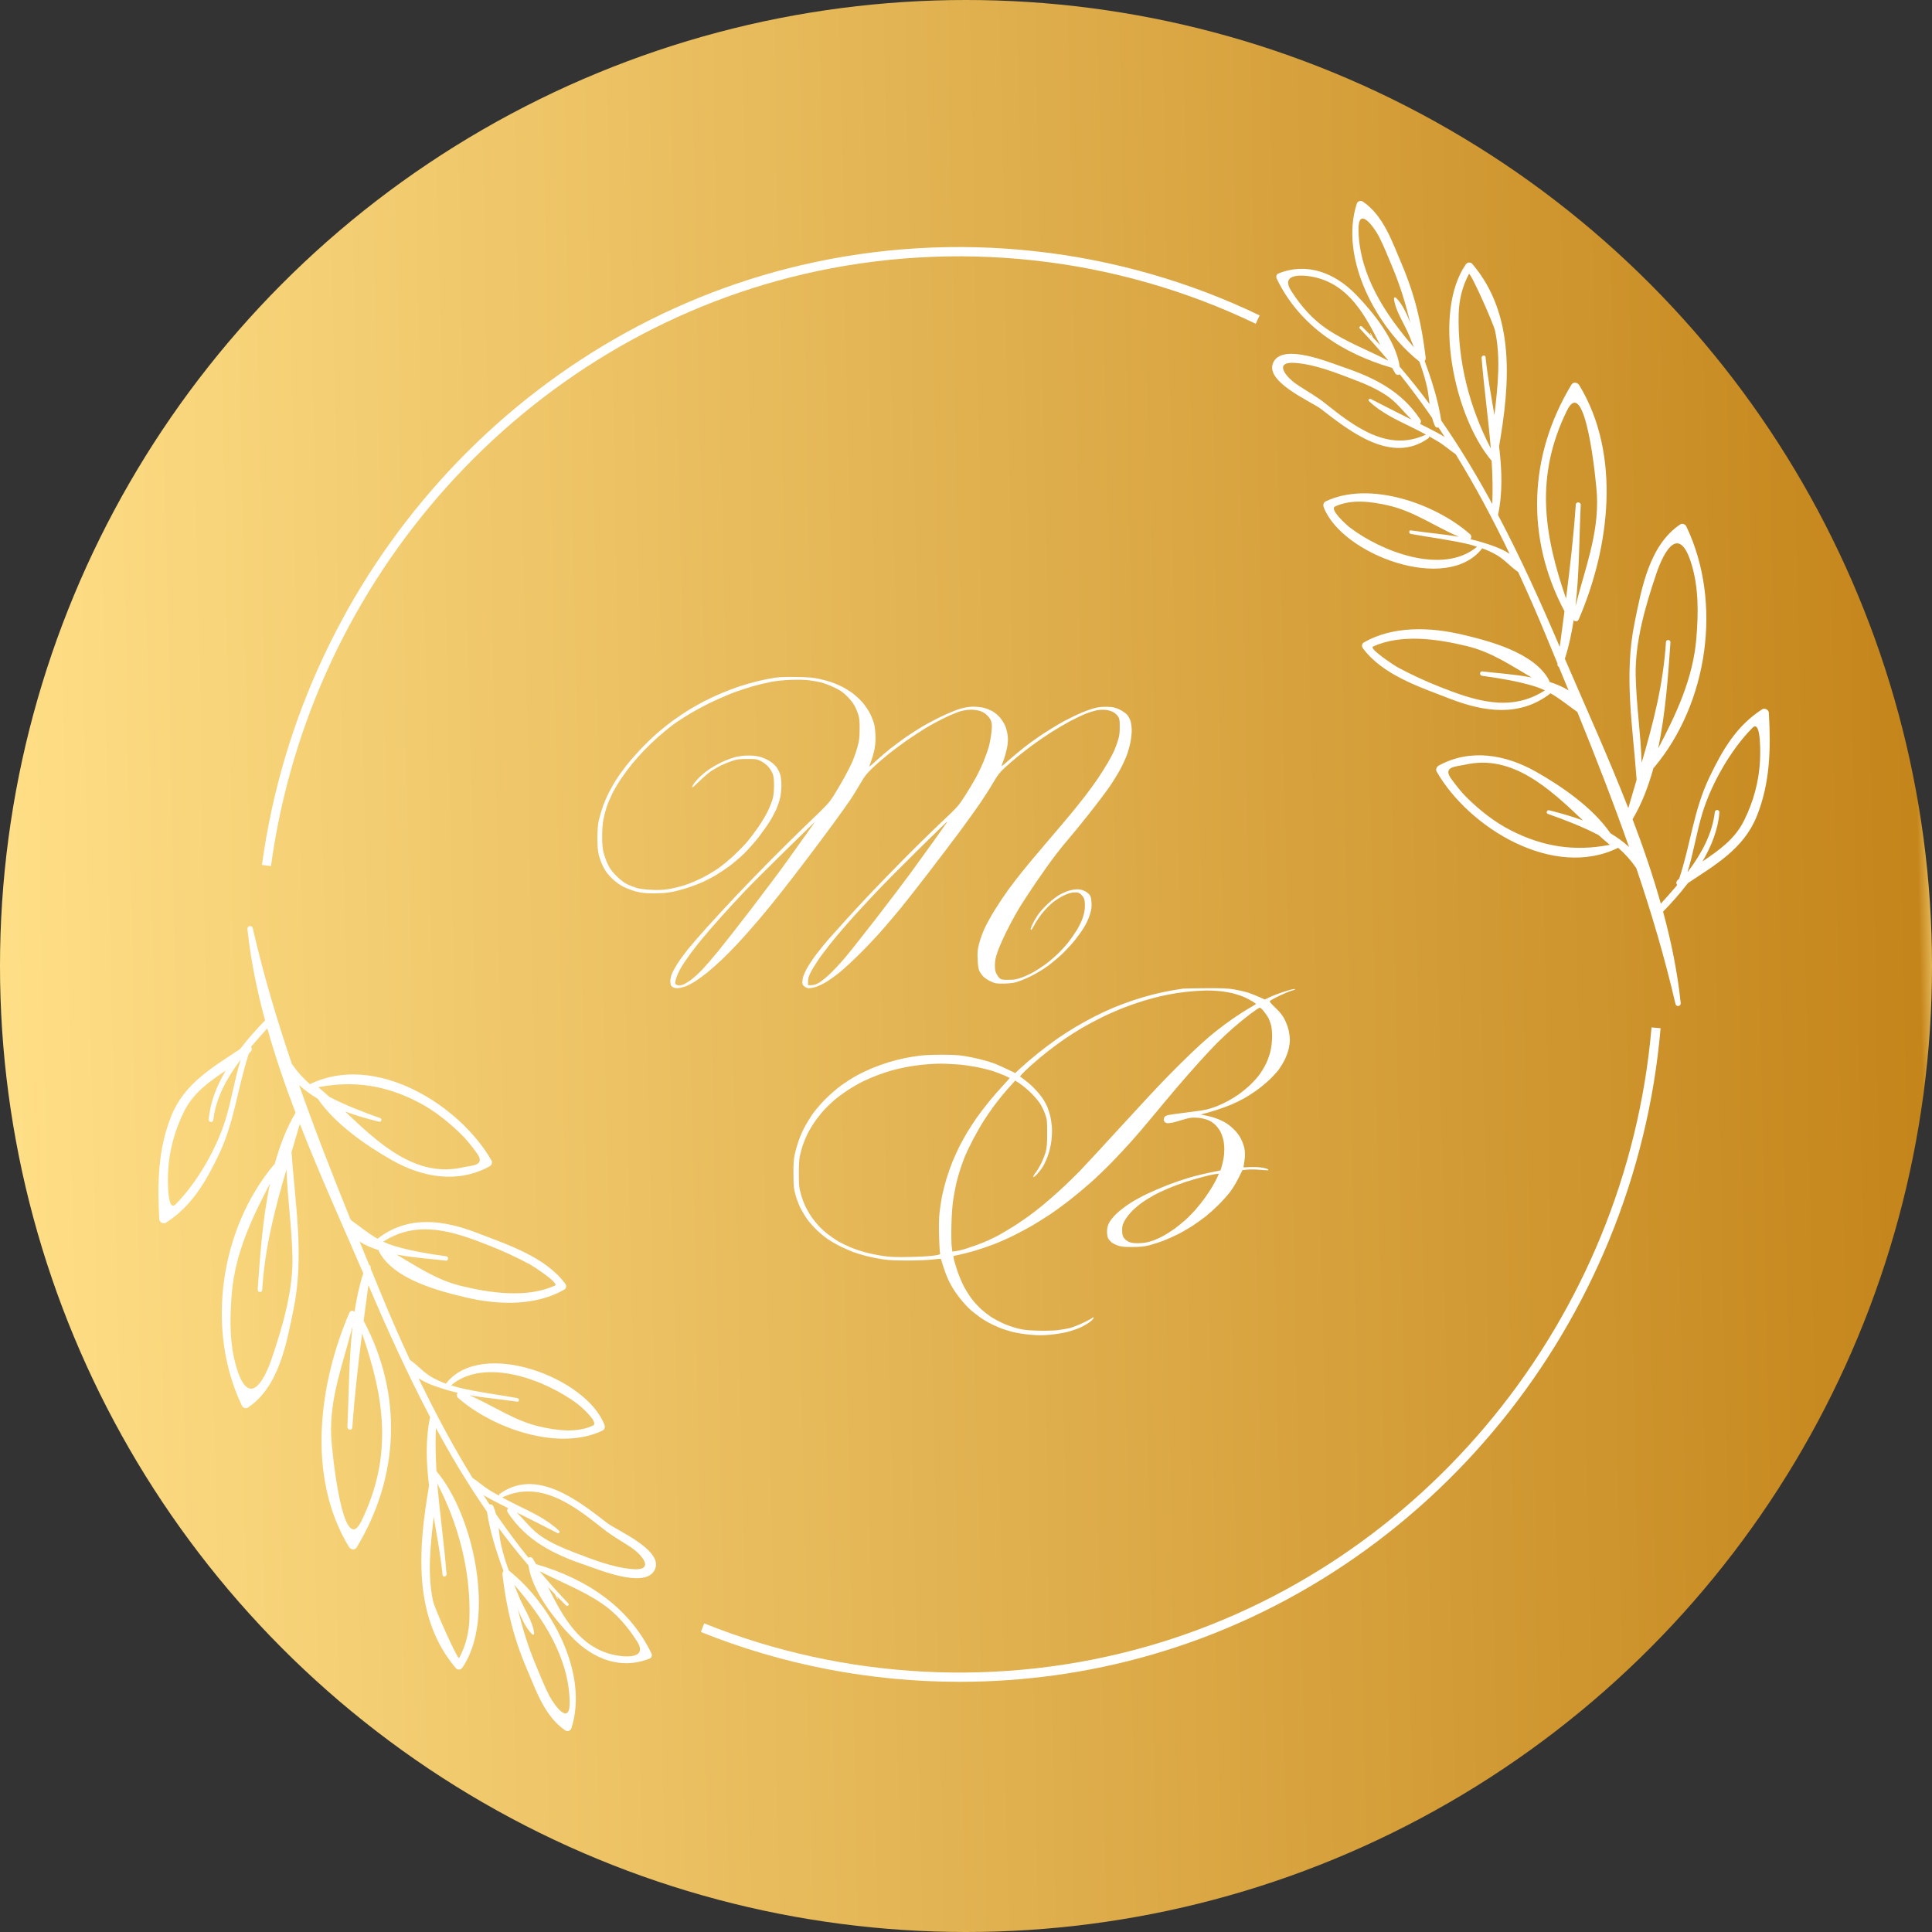
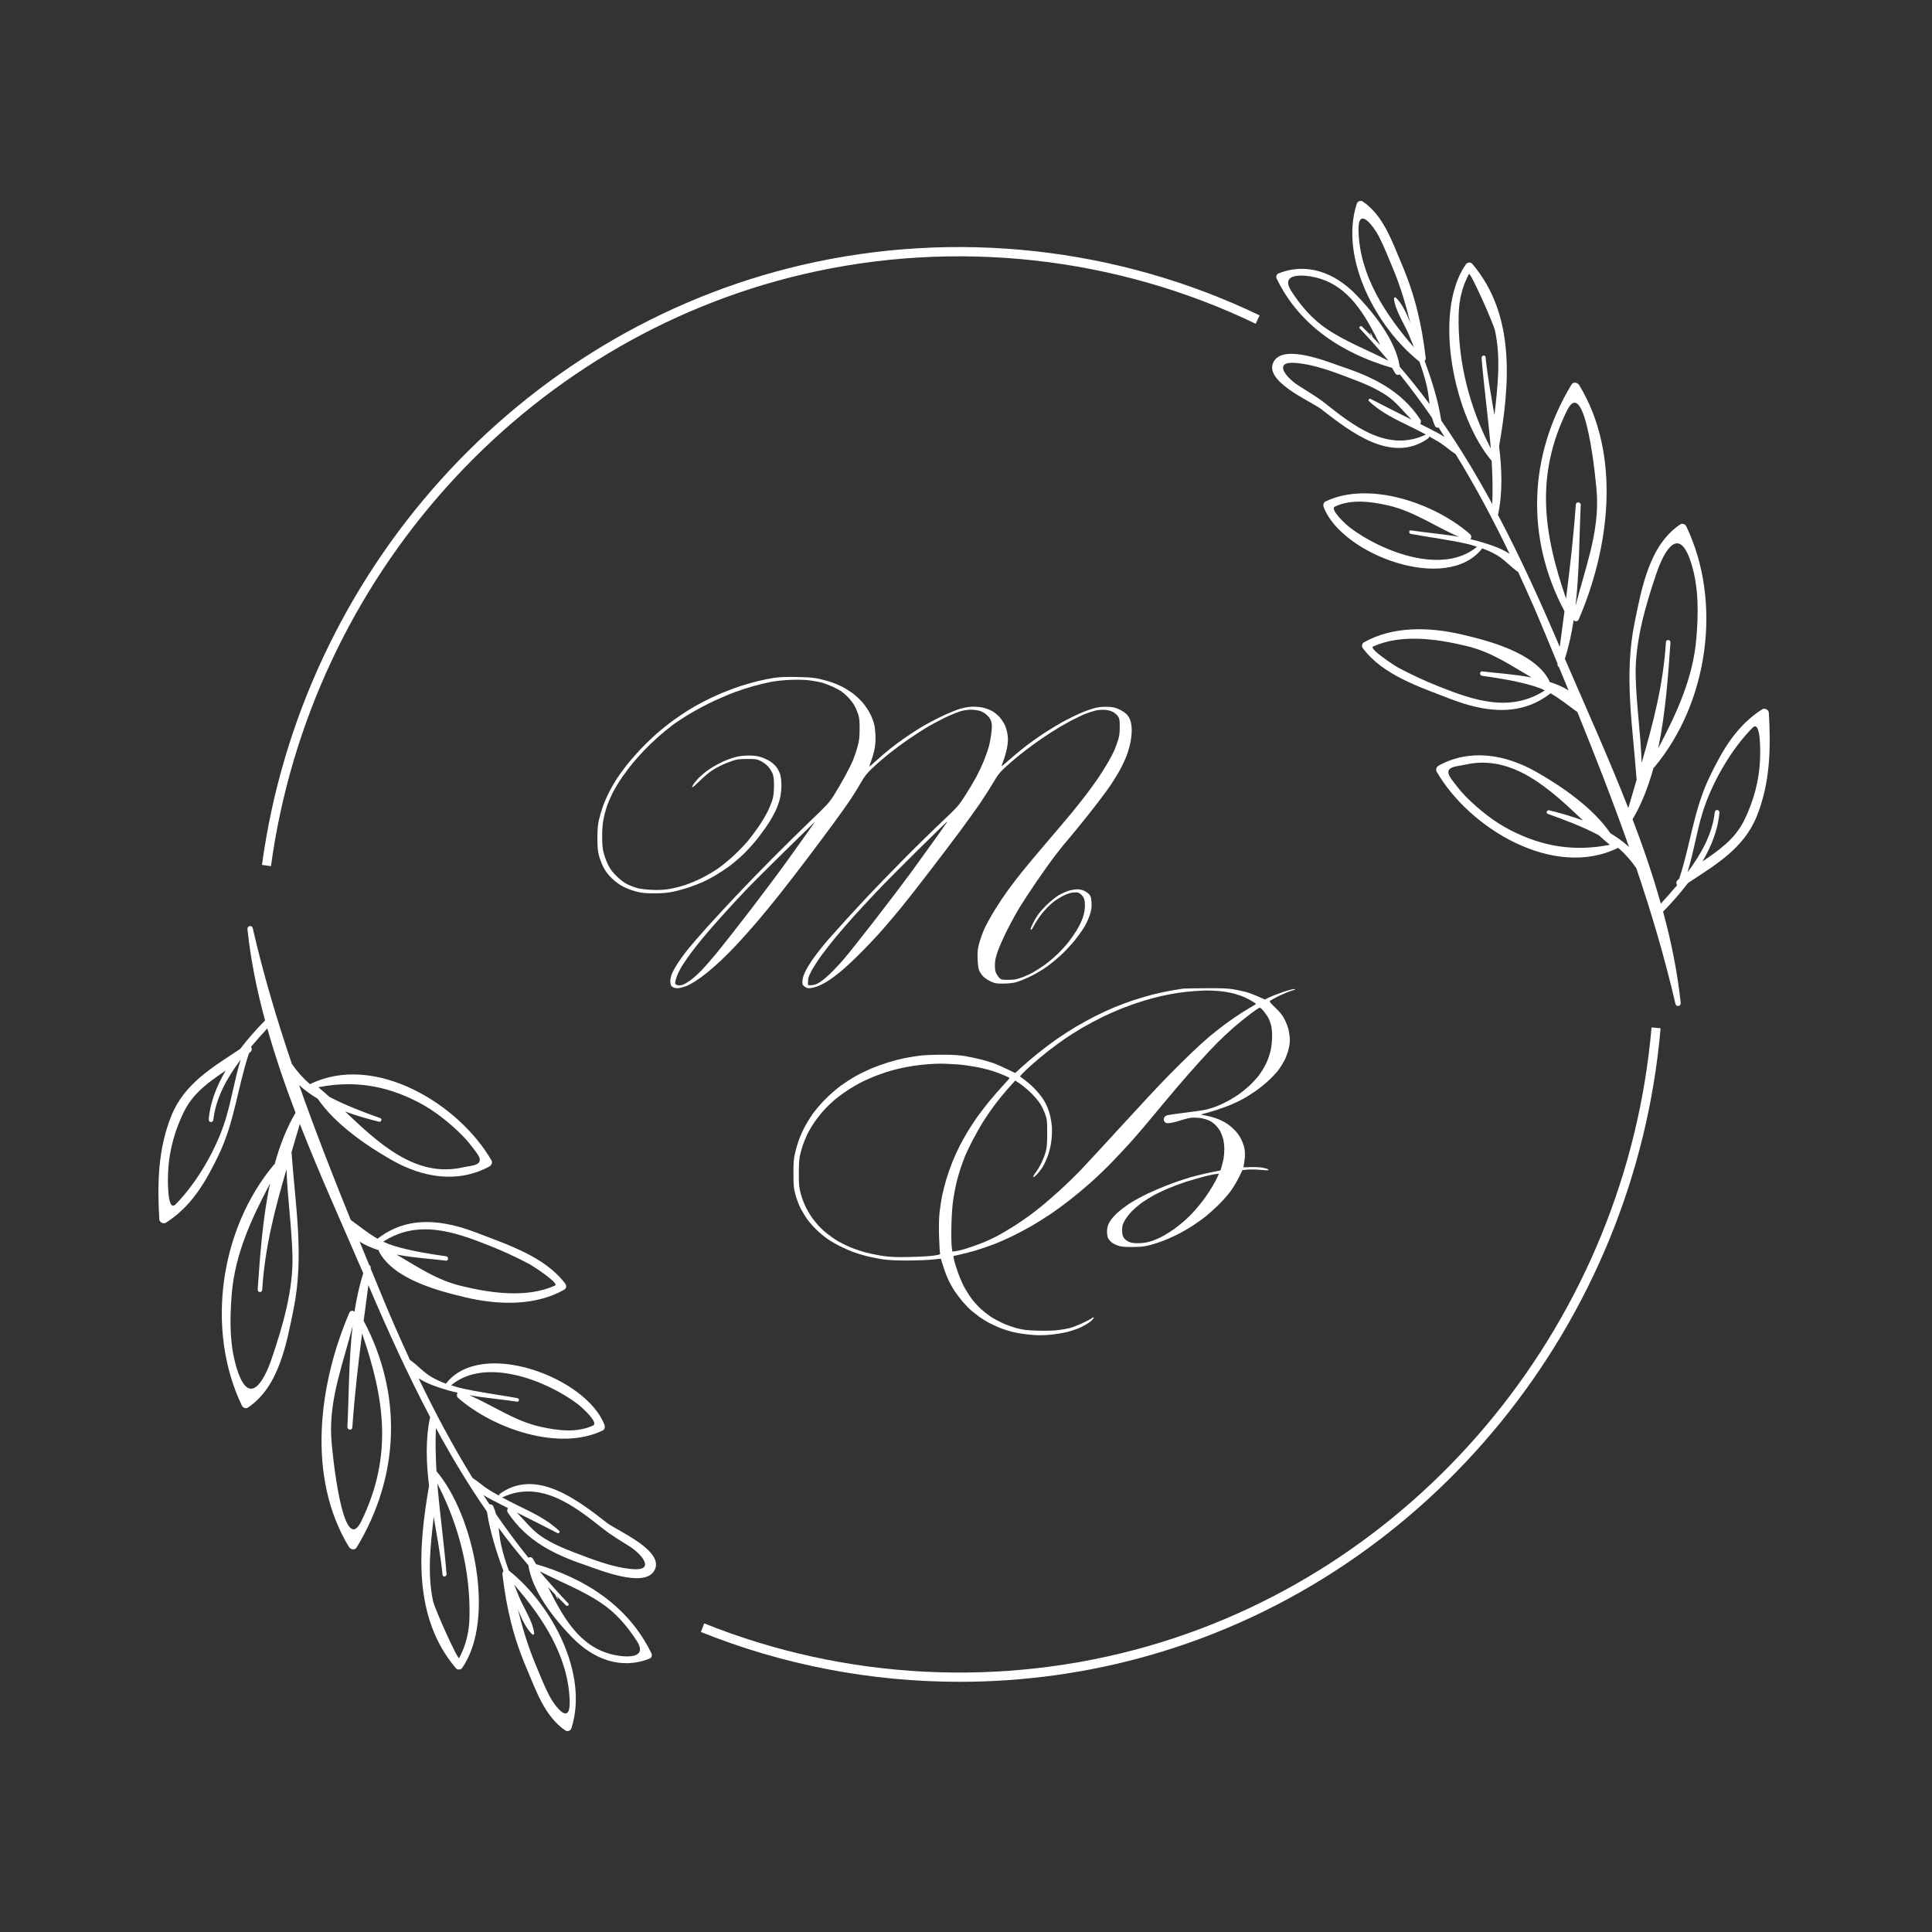
<svg xmlns="http://www.w3.org/2000/svg" width="500" height="500" viewBox="0 0 500 500" fill="none">
  <rect x="0" y="0" width="500" height="500" fill="#333333" stroke="none" />
-   <circle cx="250" cy="250" r="250" fill="url(#paint0_linear_692_77)" />
  <path fill-rule="evenodd" clip-rule="evenodd" d="M457.77 184.43C458.309 193.662 458.134 202.581 454.653 211.234C451.26 219.664 443.933 223.82 436.855 228.524C434.801 231.211 432.573 233.719 430.403 235.93C432.529 243.752 434.131 251.633 434.962 259.543C435.063 260.448 433.809 260.701 433.606 259.795C430.838 247.848 427.373 236.183 423.484 224.695C422.145 222.726 420.576 220.966 418.78 219.412C402.103 227.649 380.227 214.351 371.794 199.673C371.488 199.123 371.809 198.426 372.318 198.144C380.518 193.647 389.634 195.265 397.558 199.747C404.097 203.457 412.211 208.993 416.785 215.657C418.518 216.696 420.148 217.853 421.59 219.204C417.453 207.449 412.925 195.843 408.221 184.267C405.846 182.575 403.733 180.824 401.286 179.429C393.319 185.633 384.101 184.267 375.217 180.824C367.527 177.826 357.885 174.739 352.714 167.763C352.321 167.244 352.437 166.561 353.005 166.235C360.565 161.931 370.134 162.287 378.348 164.216C385.412 165.864 397.179 168.921 400.922 176.104C400.98 176.238 400.967 176.342 400.967 176.461C402.788 177.039 404.492 177.752 405.948 178.687C405.104 176.649 404.263 174.615 403.427 172.587C403.194 172.468 403.021 172.231 403.079 171.904C403.079 171.855 403.084 171.805 403.094 171.756C402.141 169.45 401.19 167.145 400.239 164.84C397.909 159.18 395.462 153.58 392.898 148.039C390.961 146.718 389.447 144.878 387.378 143.661C386.155 142.958 384.892 142.375 383.591 141.91C374.474 153.783 347.209 143.483 342.577 131.268C342.359 130.704 342.504 130.036 343.087 129.754C354.418 124.352 371.372 130.289 380.431 138.229C380.853 138.6 380.839 139.223 380.547 139.565C381.349 139.758 382.15 139.906 382.922 140.158C385.339 140.886 388.338 141.776 390.683 143.334C386.43 134.474 381.829 125.836 376.717 117.54C375.202 116.546 373.877 115.299 372.304 114.349C371.488 113.854 370.662 113.379 369.828 112.924C369.871 113.102 369.842 113.28 369.668 113.414C360.215 120.211 349.466 111.737 341.878 105.845C339.358 103.886 326.425 98.498 329.775 93.363C332.571 89.059 343.83 93.719 347.165 94.847C355.379 97.608 362.589 101.036 367.599 108.605C367.832 108.947 367.745 109.422 367.527 109.718C368.176 110.045 368.827 110.371 369.478 110.698C370.862 111.41 372.406 112.182 373.877 113.087C373.361 112.266 372.843 111.455 372.318 110.653C371.94 110.743 371.532 110.609 371.328 110.149C371.037 109.496 370.804 108.828 370.629 108.145C367.978 104.296 365.186 100.537 362.254 96.866C361.934 97.133 361.351 97.044 361.118 96.658C360.827 96.183 360.544 95.698 360.273 95.204C347.587 91.538 336.3 84.369 330.386 72.066C330.182 71.62 330.357 70.982 330.823 70.789C338.208 67.806 345.373 70.582 350.835 76.147C355.307 80.718 361.249 88.05 362.254 94.921C364.953 98.058 367.527 101.284 369.973 104.598C369.784 103.099 369.624 101.585 369.289 100.071C368.808 97.905 368.109 95.723 367.323 93.541C367.312 93.541 367.302 93.541 367.294 93.541C356.341 84.859 346.553 66.916 351.127 52.727C351.345 52.059 352.161 51.792 352.729 52.178C358.03 55.814 360.23 62.404 362.676 68.133C366.172 76.34 367.905 83.642 368.968 92.577C369.012 92.933 368.896 93.215 368.692 93.393C370.541 98.409 372.173 103.515 372.988 108.828C377.795 115.744 382.15 122.987 386.199 130.437C386.359 126.697 386.257 122.972 386.038 119.262C376.353 107.848 370.673 80.971 379.353 68.415C379.746 67.851 380.562 67.762 381.028 68.296C392.228 81.46 390.772 99.359 387.961 115.507C388.704 121.547 388.908 127.558 387.684 133.272C393.539 144.373 398.739 155.875 403.662 167.407C404.07 164.33 404.476 161.258 404.884 158.191C394.79 139.179 395.564 117.985 406.677 99.567C407.186 98.721 408.279 98.973 408.716 99.701C419.654 117.718 416.552 141.761 408.599 160.239C408.323 160.922 407.623 160.892 407.259 160.506C406.735 163.905 406.021 167.259 404.987 170.494C410.362 182.991 416.246 195.933 421.402 209.141C422.12 206.678 422.838 204.229 423.557 201.795C422.567 188.052 420.237 174.858 423.033 161.159C424.839 152.269 426.833 141.019 434.887 135.691C435.412 135.35 436.17 135.706 436.418 136.225C445.827 155.905 442.069 181.967 428.087 198.619C428.043 198.678 427.985 198.663 427.927 198.708C426.616 203.502 424.881 208.043 422.507 212.021C425.26 219.234 427.752 226.521 429.82 233.867C431.198 232.364 432.582 230.795 433.97 229.163C433.99 229.122 434.005 229.084 434.013 229.044C433.766 228.658 433.738 228.138 434.219 227.723C434.335 227.615 434.45 227.511 434.567 227.411C437.523 218.595 438.268 209.75 442.419 201.112C445.783 194.062 449.439 187.799 456.066 183.555C456.678 183.169 457.726 183.673 457.77 184.43ZM424.854 197.402C427.825 187.265 430.46 177.158 431.144 166.161C431.188 165.404 432.354 165.493 432.311 166.25C431.728 174.635 431.073 184.43 429.136 193.691C433.869 184.683 438.179 175.525 439.024 165.092C439.548 158.769 439.637 152.165 437.773 146.036C434.714 135.899 430.883 141.895 428.64 148.514C425.829 156.825 423.12 166.101 423.31 174.947C423.484 182.471 424.621 189.907 424.854 197.402ZM405.292 154.911C406.311 146.852 407.245 138.808 407.813 130.6C407.871 129.754 409.138 129.858 409.094 130.704C408.687 139.164 408.745 148.158 407.74 156.87C410.114 147.327 413.755 138.407 413.289 128.211C413.114 124.634 410.318 96.465 405.511 106.29C397.195 123.298 399.553 138.259 405.292 154.911ZM385.82 116.071C385.179 108.249 384.058 100.457 383.431 92.636C383.388 91.953 384.407 91.745 384.465 92.443C384.946 97.281 385.893 102.327 386.752 107.448C387.597 100.146 388.456 92.755 386.912 85.571C386.519 83.746 380.518 70.27 380.169 70.908C378.436 74.114 377.605 77.602 377.503 81.267C377.183 93.422 380.285 105.385 385.82 116.071ZM365.939 89.905C365.511 88.827 365.084 87.768 364.657 86.729C363.579 84.087 361.016 80.243 360.754 77.275C360.763 77.275 360.768 77.27 360.768 77.26C360.758 77.181 360.777 77.112 360.827 77.052C360.856 77.023 360.889 77.003 360.929 76.993C360.958 76.973 360.991 76.958 361.031 76.948C361.108 76.948 361.176 76.973 361.235 77.023C361.243 77.023 361.249 77.028 361.249 77.038C362.793 78.492 364.002 81.045 364.978 83.538C363.813 78.774 362.443 74.144 360.404 69.261C359.268 66.574 358.205 63.799 356.865 61.202C355.452 58.501 351.403 53.113 351.578 59.733C351.869 71.309 358.569 81.445 365.939 89.905ZM359.239 93.319C359.2 93.24 359.161 93.165 359.123 93.096C356.811 90.345 354.408 87.654 351.913 85.022C351.564 84.666 352.146 84.176 352.496 84.518C353.311 85.319 354.121 86.13 354.928 86.952C354.83 86.724 354.728 86.501 354.622 86.284C354.593 86.195 354.724 86.135 354.768 86.224C354.943 86.581 355.122 86.942 355.307 87.308C355.307 87.318 355.307 87.323 355.307 87.323C355.948 87.986 356.578 88.653 357.2 89.326C353.355 81.698 349.219 73.802 340.276 71.754C337.363 71.086 331.129 70.552 334.202 75.346C336.678 79.19 339.635 82.618 343.436 85.171C348.432 88.525 353.981 90.588 359.239 93.319ZM369.041 112.464C367.779 111.791 366.501 111.138 365.211 110.505C361.351 108.605 357.419 106.81 354.273 103.797C353.952 103.485 354.404 103.084 354.739 103.248C358.243 105.058 361.759 106.839 365.284 108.591C363.157 106.453 361.307 103.99 358.802 102.327C356.181 100.591 353.355 99.359 350.442 98.261C345.65 96.435 340.436 94.343 335.309 93.927C329.338 93.437 332.819 97.712 335.95 99.715C338.266 101.229 340.698 102.595 342.868 104.316C350.442 110.327 359.152 117.124 369.041 112.464ZM382.252 141.509C381.582 141.301 380.926 141.049 380.242 140.886C375.246 139.698 370.148 139.105 365.094 138.17C364.541 138.066 364.584 137.175 365.167 137.264C369.289 137.888 373.469 138.214 377.576 138.926C371.43 136.3 365.924 132.307 359.225 130.793C354.884 129.814 349.714 129.101 345.505 131.09C343.99 131.817 348.418 135.825 349.466 136.611C357.433 142.652 373.338 148.959 382.252 141.509ZM399.817 178.672C398.991 178.266 398.102 177.915 397.15 177.618C392.678 176.253 388.136 175.54 383.533 174.887C382.834 174.783 382.907 173.67 383.606 173.759C386.825 174.16 391.66 174.442 396.379 175.333C390.961 172.186 386.068 168.758 379.586 167.199C372.042 165.374 362.706 163.979 355.35 167.318C354.171 167.852 360.914 172.275 361.803 172.75C365.278 174.61 368.846 176.263 372.508 177.707C381.567 181.314 390.903 184.445 399.817 178.672ZM416.624 218.64C415.672 217.858 414.716 217.027 413.755 216.147C409.531 213.92 405.104 212.243 400.603 210.64C400.006 210.433 400.325 209.557 400.922 209.705C403.806 210.418 406.779 211.264 409.677 212.332C401.04 204.14 391.413 195.116 379.207 197.892C376.921 198.426 373.134 198.277 375.668 201.691C376.863 203.279 378.071 204.882 379.484 206.292C382.863 209.631 386.665 212.674 390.888 214.841C399.394 219.219 407.609 220.391 416.624 218.64ZM453.545 188.349C447.996 193.929 442.899 202.804 440.598 210.388C439.054 215.434 438.297 220.658 436.738 225.66C436.776 225.63 436.816 225.601 436.855 225.571C440.321 220.94 443.147 215.835 443.788 210.18C443.875 209.394 445.039 209.483 444.981 210.269C444.646 214.633 442.943 218.922 440.598 222.944C444.807 220.08 448.944 217.245 451.376 212.332C453.794 207.435 455.234 202.196 455.496 196.704C455.526 196.348 455.948 185.915 453.545 188.349Z" fill="white" />
  <path fill-rule="evenodd" clip-rule="evenodd" d="M41.23 315.584C40.691 306.353 40.866 297.418 44.347 288.766C47.74 280.351 55.067 276.195 62.145 271.476C64.199 268.789 66.427 266.281 68.597 264.085C66.471 256.248 64.869 248.367 64.039 240.472C63.951 239.566 65.189 239.314 65.408 240.205C68.16 252.167 71.627 263.817 75.53 275.32C76.86 277.279 78.424 279.034 80.22 280.588C96.897 272.351 118.773 285.664 127.206 300.342C127.512 300.891 127.192 301.574 126.696 301.856C118.482 306.353 109.364 304.75 101.441 300.253C94.901 296.543 86.789 291.007 82.215 284.343C80.482 283.319 78.851 282.147 77.409 280.811C81.546 292.565 86.075 304.156 90.779 315.733C93.154 317.425 95.266 319.191 97.712 320.586C105.679 314.367 114.899 315.733 123.783 319.191C131.474 322.174 141.13 325.276 146.301 332.237C146.679 332.771 146.563 333.454 145.995 333.78C138.436 338.069 128.866 337.713 120.652 335.798C113.588 334.136 101.82 331.094 98.091 323.896C98.018 323.777 98.033 323.658 98.033 323.554C96.212 322.975 94.508 322.263 93.066 321.328C93.901 323.355 94.736 325.389 95.571 327.428C95.804 327.532 95.979 327.769 95.936 328.111C95.926 328.149 95.916 328.194 95.906 328.244C96.858 330.549 97.809 332.86 98.761 335.175C101.091 340.834 103.538 346.429 106.102 351.961C108.039 353.282 109.568 355.122 111.622 356.339C112.845 357.041 114.107 357.624 115.409 358.09C124.526 346.232 151.791 356.517 156.423 368.732C156.642 369.296 156.51 369.978 155.913 370.245C144.582 375.663 127.628 369.711 118.569 361.786C118.147 361.415 118.161 360.792 118.453 360.435C117.652 360.242 116.865 360.094 116.079 359.856C113.661 359.114 110.66 358.239 108.316 356.68C112.568 365.526 117.171 374.164 122.283 382.475C123.798 383.454 125.123 384.701 126.696 385.666C127.512 386.16 128.337 386.635 129.172 387.091C129.129 386.912 129.158 386.734 129.347 386.601C138.785 379.803 149.534 388.263 157.137 394.155C159.642 396.114 172.575 401.502 169.225 406.652C166.429 410.941 155.17 406.295 151.835 405.167C143.621 402.392 136.411 398.979 131.401 391.409C131.168 391.053 131.255 390.578 131.474 390.296C130.833 389.959 130.182 389.628 129.522 389.302C128.138 388.604 126.594 387.833 125.123 386.927C125.638 387.738 126.157 388.545 126.682 389.346C127.06 389.272 127.468 389.391 127.672 389.851C127.963 390.513 128.196 391.181 128.371 391.855C131.022 395.713 133.814 399.473 136.746 403.134C137.066 402.882 137.649 402.971 137.882 403.357C138.173 403.821 138.455 404.301 138.727 404.796C151.413 408.477 162.7 415.646 168.614 427.949C168.818 428.38 168.643 429.018 168.177 429.211C160.792 432.209 153.627 429.433 148.165 423.853C143.693 419.282 137.751 411.95 136.746 405.093C134.047 401.956 131.474 398.726 129.027 395.402C129.216 396.901 129.376 398.429 129.711 399.928C130.192 402.095 130.891 404.292 131.677 406.459C131.687 406.459 131.697 406.463 131.707 406.474C142.659 415.141 152.447 433.084 147.874 447.273C147.655 447.941 146.839 448.208 146.286 447.822C140.97 444.201 138.771 437.596 136.324 431.867C132.828 423.675 131.095 416.358 130.032 407.438C129.988 407.067 130.119 406.8 130.308 406.607C128.459 401.591 126.827 396.5 126.012 391.187C121.205 384.271 116.851 377.028 112.816 369.578C112.641 373.303 112.743 377.028 112.962 380.753C122.647 392.166 128.328 419.029 119.647 431.6C119.254 432.164 118.438 432.253 117.972 431.719C106.772 418.554 108.243 400.641 111.039 384.493C110.296 378.468 110.092 372.457 111.316 366.728C105.461 355.627 100.261 344.139 95.338 332.593C94.93 335.68 94.523 338.756 94.115 341.824C104.208 360.836 103.436 382.03 92.323 400.448C91.814 401.294 90.721 401.042 90.284 400.314C79.346 382.282 82.463 358.254 90.401 339.761C90.692 339.093 91.377 339.108 91.741 339.494C92.265 336.095 92.979 332.756 94.013 329.521C88.638 317.009 82.754 304.082 77.598 290.873C76.88 293.337 76.161 295.78 75.443 298.205C76.433 311.963 78.764 325.157 75.967 338.841C74.161 347.746 72.166 358.996 64.111 364.309C63.587 364.65 62.83 364.294 62.597 363.775C53.173 344.095 56.931 318.048 70.913 301.396C70.957 301.337 71.015 301.337 71.073 301.307C72.384 296.513 74.132 291.972 76.492 287.979C73.739 280.766 71.248 273.479 69.18 266.147C67.801 267.651 66.417 269.214 65.029 270.837C65.01 270.876 64.995 270.92 64.985 270.971C65.233 271.357 65.262 271.861 64.781 272.292C64.665 272.39 64.548 272.494 64.432 272.604C61.475 281.419 60.732 290.265 56.596 298.903C53.217 305.937 49.561 312.201 42.934 316.445C42.322 316.846 41.274 316.326 41.23 315.584ZM74.147 302.613C71.175 312.75 68.539 322.842 67.855 333.839C67.811 334.611 66.646 334.522 66.689 333.75C67.272 325.365 67.927 315.57 69.879 306.308C65.131 315.317 60.82 324.474 59.975 334.908C59.465 341.245 59.363 347.835 61.228 353.979C64.286 364.116 68.117 358.12 70.36 351.486C73.171 343.19 75.894 333.914 75.69 325.053C75.516 317.543 74.394 310.108 74.147 302.613ZM93.707 345.104C92.688 353.148 91.755 361.207 91.187 369.4C91.129 370.246 89.862 370.156 89.906 369.296C90.314 360.851 90.255 351.857 91.26 343.145C88.886 352.688 85.245 361.593 85.711 371.789C85.886 375.366 88.682 403.55 93.489 393.725C101.805 376.702 99.446 361.756 93.707 345.104ZM113.18 383.944C113.821 391.751 114.943 399.543 115.569 407.379C115.613 408.047 114.593 408.254 114.535 407.572C114.054 402.733 113.107 397.673 112.248 392.552C111.418 399.854 110.544 407.245 112.088 414.429C112.481 416.254 118.482 429.73 118.831 429.092C120.565 425.886 121.395 422.398 121.497 418.733C121.817 406.592 118.715 394.63 113.18 383.944ZM133.061 410.11C133.488 411.178 133.915 412.232 134.343 413.271C135.421 415.928 137.984 419.771 138.246 422.725C138.236 422.734 138.232 422.74 138.232 422.74C138.241 422.829 138.222 422.903 138.173 422.962C138.144 422.982 138.11 422.997 138.071 423.007C138.042 423.037 138.008 423.051 137.969 423.051C137.892 423.06 137.824 423.037 137.766 422.977C137.756 422.977 137.751 422.977 137.751 422.977C136.207 421.508 134.998 418.97 134.022 416.477C135.202 421.241 136.557 425.856 138.596 430.739C139.732 433.44 140.795 436.201 142.135 438.798C143.548 441.514 147.597 446.887 147.437 440.282C147.131 428.706 140.431 418.569 133.061 410.11ZM139.761 406.681C139.8 406.76 139.839 406.839 139.877 406.919C142.188 409.669 144.591 412.355 147.087 414.978C147.437 415.349 146.854 415.838 146.504 415.497C145.689 414.696 144.878 413.884 144.072 413.063C144.179 413.28 144.281 413.498 144.378 413.716C144.407 413.805 144.291 413.879 144.247 413.79C144.062 413.424 143.878 413.063 143.693 412.707C143.693 412.697 143.693 412.686 143.693 412.677C143.053 412.014 142.421 411.35 141.8 410.688C145.645 418.302 149.781 426.198 158.724 428.246C161.637 428.914 167.871 429.448 164.798 424.669C162.322 420.825 159.365 417.382 155.564 414.844C150.583 411.49 145.033 409.427 139.761 406.681ZM129.959 387.536C131.221 388.219 132.498 388.876 133.789 389.51C137.649 391.395 141.582 393.19 144.728 396.203C145.048 396.515 144.596 396.93 144.261 396.752C140.756 394.951 137.246 393.176 133.731 391.424C135.843 393.547 137.693 396.025 140.198 397.687C142.82 399.424 145.66 400.641 148.558 401.754C153.35 403.579 158.564 405.657 163.691 406.088C169.662 406.577 166.181 402.303 163.05 400.285C160.734 398.786 158.302 397.405 156.132 395.684C148.558 389.673 139.848 382.876 129.959 387.536ZM116.749 358.506C117.419 358.714 118.074 358.951 118.758 359.114C123.754 360.317 128.866 360.91 133.906 361.83C134.459 361.934 134.416 362.84 133.833 362.751C129.711 362.127 125.531 361.801 121.424 361.073C127.57 363.7 133.076 367.708 139.775 369.221C144.116 370.201 149.286 370.913 153.496 368.91C155.01 368.183 150.583 364.19 149.534 363.389C141.567 357.348 125.662 351.041 116.749 358.506ZM99.183 321.343C100.018 321.748 100.912 322.1 101.863 322.397C106.32 323.747 110.864 324.474 115.467 325.127C116.166 325.231 116.093 326.344 115.394 326.255C112.175 325.84 107.34 325.573 102.621 324.682C108.039 327.814 112.933 331.257 119.414 332.815C126.958 334.641 136.294 336.021 143.65 332.697C144.829 332.162 138.086 327.74 137.198 327.25C133.721 325.389 130.153 323.741 126.492 322.308C117.433 318.701 108.097 315.57 99.183 321.343ZM82.376 281.375C83.327 282.155 84.284 282.987 85.245 283.868C89.469 286.08 93.896 287.757 98.397 289.36C98.994 289.582 98.674 290.443 98.076 290.295C95.207 289.582 92.221 288.736 89.323 287.668C97.96 295.86 107.587 304.899 119.793 302.108C122.079 301.589 125.866 301.737 123.332 298.324C122.138 296.721 120.929 295.118 119.516 293.723C116.137 290.384 112.335 287.341 108.112 285.174C99.606 280.796 91.391 279.624 82.376 281.375ZM45.454 311.666C51.003 306.086 56.101 297.211 58.402 289.612C59.946 284.581 60.703 279.356 62.262 274.355C62.223 274.374 62.184 274.399 62.145 274.429C58.679 279.074 55.853 284.165 55.212 289.834C55.125 290.606 53.96 290.532 54.018 289.745C54.353 285.367 56.057 281.093 58.402 277.071C54.193 279.92 50.056 282.77 47.624 287.682C45.206 292.58 43.764 297.804 43.502 303.311C43.473 303.667 43.051 314.085 45.454 311.666Z" fill="white" />
  <path d="M248.343 435.251C225.491 435.251 202.697 430.932 181.388 422.354L182.247 420.128C218.616 434.761 259.412 436.854 297.135 426.02C368.561 405.524 420.906 341.171 427.417 265.895L429.762 266.103C423.164 342.373 370.119 407.557 297.776 428.32C281.667 432.951 264.99 435.251 248.343 435.251Z" fill="white" />
  <path d="M70.127 224.161L67.797 223.834C78.123 148.069 134.227 85.69 207.429 68.607C247.176 59.332 289.283 63.962 325.986 81.623L324.981 83.79C288.759 66.352 247.191 61.795 207.953 70.952C135.698 87.812 80.323 149.375 70.127 224.161Z" fill="white" />
  <path fill-rule="evenodd" clip-rule="evenodd" d="M206.22 175.201C209.199 175.257 210.539 175.366 211.912 175.668C212.901 175.885 214.338 176.27 215.107 176.527C215.877 176.784 217.133 177.313 217.902 177.704C218.671 178.095 219.93 178.881 220.699 179.45C221.468 180.02 222.62 181.094 223.261 181.835C223.9 182.576 224.778 183.883 225.211 184.739C225.644 185.595 226.13 186.908 226.29 187.656C226.452 188.405 226.583 189.893 226.586 190.963C226.586 192.212 226.451 193.464 226.206 194.464C225.995 195.32 225.636 196.5 225.408 197.09C225.179 197.677 224.988 198.247 224.982 198.354C224.978 198.461 225.767 197.804 226.737 196.895C227.707 195.987 229.353 194.577 230.392 193.764C231.43 192.949 233.089 191.716 234.078 191.021C235.067 190.327 236.908 189.125 238.172 188.349C239.437 187.575 241.907 186.25 243.663 185.406C245.437 184.554 247.66 183.652 248.656 183.378C249.863 183.045 250.944 182.885 251.951 182.887C252.773 182.887 253.988 183.025 254.647 183.191C255.306 183.356 256.33 183.772 256.922 184.115C257.514 184.459 258.359 185.177 258.799 185.711C259.24 186.246 259.807 187.122 260.059 187.656C260.311 188.191 260.615 189.242 260.736 189.99C260.893 190.981 260.892 191.776 260.727 192.908C260.605 193.764 260.236 195.252 259.909 196.214C259.581 197.177 259.258 198.095 259.192 198.257C259.124 198.418 259.916 197.786 260.952 196.853C261.987 195.921 263.913 194.316 265.231 193.289C266.549 192.26 268.885 190.603 270.423 189.604C271.96 188.606 274.297 187.211 275.615 186.507C276.932 185.801 278.954 184.834 280.107 184.36C281.262 183.883 282.834 183.35 283.603 183.173C284.522 182.963 285.582 182.878 286.698 182.926C288.097 182.985 288.623 183.103 289.694 183.605C290.409 183.941 291.283 184.529 291.64 184.914C291.999 185.301 292.423 186.069 292.591 186.635C292.757 187.197 292.892 188.269 292.892 189.018C292.892 189.767 292.748 191.124 292.57 192.033C292.396 192.941 291.982 194.431 291.654 195.339C291.326 196.248 290.563 197.911 289.96 199.035C289.357 200.157 288.118 202.17 287.209 203.508C286.299 204.845 283.817 208.128 281.693 210.802C279.571 213.477 277.269 216.298 276.575 217.074C275.882 217.85 274.358 219.732 273.189 221.257C272.018 222.781 269.782 225.909 268.217 228.21C266.652 230.51 264.727 233.441 263.939 234.725C263.149 236.009 261.705 238.634 260.727 240.561C259.751 242.486 258.621 245.025 258.215 246.201C257.631 247.903 257.481 248.638 257.478 249.8C257.476 250.895 257.578 251.453 257.887 252.036C258.113 252.464 258.497 252.989 258.741 253.203C259.119 253.535 259.45 253.59 261.008 253.577C262.52 253.563 263.11 253.46 264.431 252.977C265.311 252.657 266.658 252.041 267.427 251.606C268.196 251.171 269.567 250.28 270.473 249.626C271.379 248.973 272.863 247.716 273.773 246.833C274.682 245.95 275.934 244.571 276.558 243.77C277.178 242.967 278.147 241.566 278.706 240.657C279.267 239.749 279.959 238.305 280.241 237.449C280.595 236.381 280.761 235.436 280.773 234.434C280.783 233.413 280.687 232.787 280.448 232.343C280.262 231.994 279.86 231.528 279.558 231.303C279.117 230.976 278.792 230.909 277.911 230.966C277.158 231.013 276.342 231.261 275.315 231.749C274.491 232.144 273.211 232.952 272.469 233.547C271.728 234.142 270.535 235.35 269.817 236.233C269.101 237.116 268.18 238.471 267.771 239.247C267.363 240.022 266.96 240.656 266.878 240.657C266.796 240.657 266.728 240.549 266.728 240.415C266.728 240.28 267.006 239.604 267.344 238.907C267.683 238.211 268.346 237.118 268.817 236.476C269.288 235.834 270.381 234.649 271.246 233.847C272.113 233.041 273.358 232.063 274.018 231.674C274.676 231.285 275.777 230.785 276.463 230.561C277.151 230.338 278.183 230.155 278.76 230.152C279.458 230.152 280.106 230.299 280.696 230.59C281.182 230.832 281.768 231.279 281.993 231.583C282.299 231.991 282.424 232.517 282.484 233.625C282.55 234.831 282.467 235.43 282.044 236.767C281.759 237.676 281.095 239.123 280.567 239.98C280.04 240.838 278.98 242.325 278.211 243.284C277.442 244.244 276.004 245.809 275.015 246.762C274.028 247.714 272.276 249.185 271.122 250.028C269.891 250.929 268.034 252.041 266.629 252.717C265.311 253.351 263.649 254.021 262.934 254.205C262.143 254.409 260.857 254.546 259.639 254.553C257.825 254.562 257.526 254.512 256.367 253.98C255.663 253.66 254.786 253.069 254.419 252.668C254.049 252.268 253.601 251.61 253.423 251.21C253.208 250.727 253.065 249.719 253.008 248.243C252.934 246.328 252.989 245.74 253.404 244.158C253.672 243.142 254.284 241.436 254.764 240.366C255.247 239.296 256.45 237.109 257.443 235.504C258.433 233.898 259.983 231.58 260.883 230.35C261.786 229.118 263.396 227.018 264.462 225.681C265.526 224.344 268.385 220.931 270.813 218.095C273.24 215.261 276.13 211.847 277.234 210.51C278.336 209.173 280.045 207.029 281.029 205.746C282.011 204.462 283.408 202.535 284.131 201.465C284.855 200.396 285.988 198.601 286.65 197.479C287.311 196.355 288.077 194.911 288.354 194.27C288.629 193.628 289.065 192.445 289.319 191.644C289.681 190.512 289.787 189.728 289.788 188.143C289.793 186.384 289.733 186.005 289.36 185.42C289.123 185.046 288.539 184.527 288.063 184.268C287.519 183.975 286.752 183.767 285.999 183.71C285.34 183.66 284.33 183.718 283.753 183.839C283.175 183.959 282.006 184.319 281.156 184.64C280.305 184.959 278.441 185.842 277.012 186.6C275.585 187.361 273.292 188.709 271.92 189.594C270.548 190.481 268.436 191.93 267.228 192.817C266.019 193.702 264.267 195.057 263.333 195.826C262.401 196.596 260.917 197.883 260.038 198.689C258.714 199.902 258.202 200.563 257.042 202.553C256.275 203.874 254.744 206.27 253.646 207.878C252.546 209.486 250.217 212.727 248.472 215.081C246.726 217.435 243.079 222.248 240.364 225.779C237.649 229.309 234.46 233.379 233.277 234.823C232.093 236.266 229.949 238.804 228.509 240.46C227.07 242.115 224.409 244.946 222.595 246.751C220.782 248.556 218.418 250.746 217.34 251.618C216.261 252.489 214.689 253.621 213.845 254.133C213.003 254.647 211.728 255.238 211.013 255.45C210.285 255.668 209.452 255.793 209.117 255.732C208.786 255.675 208.307 255.432 208.052 255.193C207.646 254.813 207.601 254.623 207.682 253.69C207.751 252.931 208.046 252.11 208.695 250.87C209.199 249.906 210.384 248.114 211.331 246.882C212.278 245.651 213.695 243.908 214.48 243.008C215.265 242.107 217.388 239.746 219.2 237.762C221.013 235.776 223.656 232.925 225.074 231.424C226.491 229.924 230.098 226.2 233.092 223.153C236.084 220.105 240.661 215.596 243.266 213.137C247.907 208.753 248.037 208.609 249.747 205.94C250.707 204.443 251.991 202.297 252.6 201.175C253.21 200.05 254.118 198.127 254.617 196.895C255.114 195.664 255.71 193.958 255.938 193.103C256.169 192.247 256.454 190.671 256.573 189.601C256.741 188.117 256.735 187.45 256.547 186.781C256.384 186.188 256.023 185.64 255.426 185.079C254.83 184.519 254.21 184.157 253.499 183.959C252.922 183.798 251.933 183.665 251.302 183.667C250.67 183.669 249.546 183.817 248.806 184C248.065 184.181 246.154 184.961 244.562 185.733C242.968 186.505 240.677 187.742 239.47 188.481C238.261 189.222 236.194 190.572 234.876 191.484C233.56 192.397 231.448 193.962 230.184 194.964C228.921 195.966 227.007 197.619 225.931 198.64C224.282 200.204 223.784 200.829 222.755 202.633C222.084 203.81 220.893 205.735 220.108 206.912C219.321 208.089 217.294 210.933 215.604 213.233C213.915 215.534 210.873 219.603 208.849 222.278C206.824 224.952 203.75 228.934 202.017 231.128C200.286 233.32 197.625 236.57 196.105 238.349C194.584 240.127 192.295 242.71 191.016 244.087C189.739 245.464 187.807 247.425 186.722 248.442C185.64 249.461 183.989 250.916 183.056 251.677C182.123 252.437 180.73 253.452 179.961 253.934C179.192 254.417 178.204 254.957 177.764 255.137C177.325 255.313 176.562 255.545 176.067 255.65C175.468 255.778 174.952 255.773 174.519 255.64C174.162 255.53 173.78 255.264 173.67 255.051C173.561 254.837 173.471 254.311 173.471 253.884C173.471 253.457 173.646 252.646 173.862 252.085C174.078 251.523 174.761 250.276 175.38 249.313C175.999 248.351 177.211 246.687 178.074 245.617C178.934 244.547 181.139 242.009 182.97 239.978C184.803 237.944 188.154 234.316 190.42 231.911C192.685 229.51 196.929 225.133 199.852 222.186C202.774 219.241 207.269 214.818 209.839 212.358C214.05 208.327 214.638 207.684 215.796 205.842C216.503 204.719 217.761 202.573 218.59 201.074C219.42 199.575 220.403 197.605 220.773 196.697C221.142 195.79 221.672 194.215 221.947 193.2C222.353 191.696 222.453 190.864 222.47 188.726C222.486 186.694 222.407 185.836 222.126 184.934C221.925 184.292 221.478 183.241 221.13 182.6C220.782 181.958 219.892 180.841 219.151 180.12C218.069 179.065 217.4 178.618 215.756 177.85C214.63 177.325 213.127 176.757 212.412 176.589C211.696 176.42 210.348 176.183 209.416 176.06C208.399 175.926 206.516 175.879 204.723 175.944C202.883 176.01 200.881 176.214 199.53 176.475C198.323 176.706 196.256 177.204 194.938 177.577C193.62 177.951 191.463 178.653 190.145 179.137C188.827 179.622 186.401 180.649 184.753 181.419C183.106 182.187 180.456 183.586 178.862 184.527C177.269 185.466 175.158 186.834 174.17 187.565C173.181 188.296 171.408 189.753 170.23 190.803C169.051 191.854 167.39 193.458 166.535 194.369C165.683 195.279 164.433 196.679 163.762 197.481C163.088 198.282 161.836 199.943 160.982 201.175C160.125 202.405 158.995 204.287 158.472 205.355C157.946 206.425 157.285 208.002 157 208.856C156.714 209.713 156.333 211.201 156.153 212.163C155.943 213.282 155.832 214.897 155.842 216.636C155.854 218.745 155.951 219.71 156.277 220.917C156.507 221.772 157.028 223.128 157.431 223.931C157.97 224.998 158.571 225.78 159.678 226.849C160.696 227.833 161.613 228.508 162.487 228.919C163.202 229.256 164.325 229.679 164.984 229.857C165.643 230.037 167.306 230.233 168.678 230.293C170.531 230.372 171.689 230.316 173.171 230.074C174.269 229.893 176.113 229.437 177.265 229.062C178.417 228.686 180.394 227.858 181.658 227.218C182.922 226.58 184.805 225.47 185.846 224.752C186.887 224.032 188.761 222.482 190.015 221.305C191.268 220.129 192.871 218.465 193.579 217.61C194.289 216.754 195.531 215.091 196.339 213.914C197.149 212.738 198.215 210.942 198.706 209.927C199.197 208.91 199.759 207.512 199.95 206.814C200.174 206.002 200.304 204.788 200.314 203.411C200.326 201.866 200.234 201.001 199.988 200.299C199.8 199.764 199.261 198.903 198.791 198.383C198.292 197.837 197.472 197.224 196.835 196.925C195.828 196.452 195.537 196.411 193.34 196.421C191.278 196.432 190.729 196.506 189.396 196.956C188.546 197.243 187.287 197.753 186.601 198.09C185.914 198.424 184.813 199.05 184.154 199.478C183.495 199.908 182.126 201.077 181.109 202.078C180.093 203.079 179.216 203.852 179.162 203.8C179.108 203.745 179.186 203.462 179.34 203.168C179.491 202.874 180.053 202.157 180.588 201.577C181.121 200.995 182.277 200.001 183.156 199.365C184.035 198.731 185.652 197.786 186.75 197.267C187.848 196.746 189.466 196.141 190.344 195.925C191.36 195.674 192.598 195.528 193.739 195.528C194.954 195.526 195.958 195.649 196.835 195.905C197.55 196.115 198.652 196.621 199.286 197.029C199.921 197.436 200.712 198.163 201.042 198.646C201.376 199.126 201.779 199.959 201.939 200.493C202.103 201.039 202.231 202.255 202.229 203.266C202.226 204.256 202.079 205.698 201.899 206.474C201.72 207.251 201.288 208.54 200.943 209.343C200.595 210.145 199.825 211.59 199.229 212.552C198.635 213.515 197.338 215.354 196.348 216.636C195.359 217.92 193.648 219.848 192.548 220.92C191.446 221.991 189.692 223.489 188.648 224.246C187.603 225.002 185.986 226.068 185.053 226.613C184.12 227.157 182.683 227.907 181.858 228.278C181.035 228.648 179.416 229.269 178.263 229.658C177.111 230.049 175.268 230.552 174.17 230.777C172.698 231.08 171.438 231.191 169.377 231.196C167.122 231.202 166.234 231.117 164.784 230.765C163.795 230.525 162.268 229.961 161.389 229.514C160.315 228.968 159.326 228.254 158.376 227.337C157.349 226.349 156.74 225.546 156.159 224.418C155.72 223.561 155.189 222.16 154.979 221.305C154.691 220.127 154.601 219.041 154.605 216.832C154.611 214.754 154.719 213.438 154.979 212.261C155.181 211.35 155.66 209.732 156.043 208.662C156.427 207.593 157.148 205.93 157.645 204.967C158.142 204.005 158.967 202.559 159.478 201.758C159.987 200.955 161.084 199.424 161.914 198.354C162.745 197.284 164.359 195.409 165.501 194.186C166.645 192.962 168.568 191.088 169.776 190.018C170.984 188.948 172.962 187.357 174.17 186.48C175.378 185.603 177.219 184.362 178.263 183.722C179.308 183.082 181.105 182.069 182.257 181.471C183.41 180.872 185.432 179.933 186.75 179.382C188.068 178.832 190.135 178.05 191.344 177.646C192.551 177.239 194.664 176.632 196.036 176.298C197.41 175.963 199.385 175.562 200.429 175.409C201.753 175.214 203.501 175.15 206.22 175.201ZM192.847 230.544C191.269 232.201 188.563 235.135 186.833 237.06C185.101 238.985 182.846 241.577 181.822 242.821C180.8 244.063 179.452 245.772 178.831 246.613C178.207 247.456 177.217 248.89 176.628 249.8C176.039 250.708 175.344 252.107 175.082 252.912C174.745 253.948 174.665 254.454 174.809 254.662C174.918 254.822 175.27 254.979 175.587 255.012C175.907 255.043 176.482 254.944 176.865 254.788C177.249 254.632 178.104 254.115 178.763 253.638C179.422 253.157 180.672 252.032 181.54 251.137C182.407 250.24 184.304 248.063 185.752 246.299C187.201 244.532 191.078 239.589 194.364 235.308C197.652 231.03 201.903 225.341 203.814 222.666C205.723 219.992 208.113 216.645 209.129 215.226C210.141 213.809 210.954 212.65 210.932 212.65C210.91 212.65 207.477 215.997 203.306 220.09C199.131 224.182 194.424 228.885 192.847 230.544ZM226.889 230.751C225.022 232.726 222.428 235.524 221.124 236.966C219.822 238.407 217.729 240.813 216.474 242.311C215.22 243.808 213.435 246.085 212.509 247.369C211.583 248.652 210.441 250.438 209.97 251.334C209.295 252.625 209.117 253.175 209.117 253.96V254.954C210.275 255.049 210.891 254.881 211.612 254.53C212.256 254.215 213.495 253.256 214.608 252.213C215.652 251.236 217.46 249.307 218.626 247.93C219.792 246.551 223.395 242.009 226.628 237.837C229.863 233.665 233.947 228.282 235.705 225.875C237.463 223.468 240.246 219.617 241.891 217.318C243.535 215.017 244.942 213.027 245.013 212.893C245.088 212.758 245.115 212.65 245.079 212.65C245.041 212.65 241.698 215.914 237.646 219.903C233.597 223.892 228.756 228.774 226.889 230.751Z" fill="white" />
  <path fill-rule="evenodd" clip-rule="evenodd" d="M312.058 255.751C316.041 255.727 317.795 255.794 319.147 256.02C320.136 256.184 321.618 256.502 322.441 256.723C323.266 256.944 324.705 257.474 327.334 258.675L328.582 258.074C329.269 257.744 330.887 257.121 332.176 256.689C333.467 256.256 334.748 255.928 335.022 255.963C335.395 256.011 335.222 256.113 334.323 256.376C333.665 256.566 332.227 257.159 331.128 257.691C330.029 258.224 328.974 258.786 328.781 258.94C328.458 259.203 328.556 259.346 330.096 260.83C331.352 262.044 331.939 262.79 332.494 263.893C332.9 264.696 333.363 265.965 333.525 266.713C333.684 267.462 333.821 268.555 333.822 269.144C333.827 269.735 333.659 270.872 333.451 271.673C333.242 272.476 332.782 273.7 332.427 274.396C332.071 275.092 331.399 276.186 330.931 276.827C330.461 277.469 329.327 278.696 328.407 279.554C327.488 280.41 325.97 281.645 325.038 282.295C324.105 282.947 322.711 283.834 321.942 284.267C321.174 284.701 319.735 285.403 318.748 285.827C317.759 286.25 315.961 286.908 314.754 287.288C313.545 287.668 312.151 288.083 310.759 288.448L312.556 288.809C313.635 289.027 315.032 289.492 316.052 289.972C317.274 290.55 318.13 291.138 319.113 292.067C320.058 292.967 320.685 293.775 321.16 294.722C321.537 295.47 321.945 296.608 322.064 297.249C322.186 297.892 322.234 298.897 322.172 299.487C322.112 300.077 322.004 300.906 321.809 302.113L323.672 302.045C324.699 302.006 326.077 302.074 326.735 302.194C327.393 302.315 328.022 302.497 328.133 302.601C328.242 302.703 328.289 302.821 328.232 302.861C328.177 302.904 327.144 302.847 325.937 302.739C324.728 302.629 323.247 302.604 321.543 302.822L320.519 304.9C319.955 306.041 318.957 307.675 318.298 308.53C317.641 309.387 316.302 310.875 315.328 311.84C314.353 312.802 312.879 314.127 312.058 314.783C311.232 315.436 309.704 316.531 308.663 317.214C307.62 317.897 305.867 318.907 304.768 319.459C303.67 320.012 301.963 320.771 300.974 321.144C299.985 321.517 298.412 322.02 297.48 322.263C296.131 322.613 295.227 322.707 293.086 322.717C290.894 322.728 290.185 322.658 289.292 322.348C288.687 322.14 287.934 321.745 287.618 321.473C287.301 321.2 286.919 320.737 286.771 320.443C286.618 320.151 286.497 319.384 286.497 318.743C286.497 317.912 286.638 317.279 286.986 316.554C287.269 315.961 288.042 314.974 288.833 314.198C289.58 313.465 291.133 312.252 292.288 311.499C293.441 310.748 295.553 309.585 296.981 308.915C298.408 308.245 300.834 307.211 302.372 306.617C303.91 306.024 306.382 305.182 307.863 304.746C309.346 304.312 311.757 303.716 315.874 302.89L316.159 301.918C316.317 301.383 316.538 300.465 316.65 299.876C316.762 299.287 316.854 298.15 316.854 297.347C316.853 296.546 316.716 295.385 316.553 294.771C316.387 294.155 316.071 293.301 315.852 292.874C315.632 292.445 315.115 291.734 314.703 291.295C314.292 290.853 313.528 290.283 313.006 290.03C312.485 289.775 311.451 289.474 310.709 289.36C309.968 289.244 308.868 289.21 308.264 289.279C307.658 289.351 306.582 289.607 305.867 289.851C305.151 290.094 304.075 290.4 303.471 290.531C302.865 290.66 302.17 290.715 301.922 290.652C301.675 290.59 301.383 290.364 301.274 290.151C301.14 289.891 301.14 289.6 301.274 289.275C301.41 288.945 301.713 288.729 302.222 288.598C302.633 288.494 304.812 288.186 307.065 287.914C309.317 287.642 311.698 287.286 312.357 287.12C313.016 286.957 314.184 286.578 314.953 286.278C315.722 285.979 317.026 285.363 317.849 284.909C318.672 284.456 319.885 283.711 320.545 283.252C321.203 282.795 322.371 281.853 323.14 281.161C323.909 280.471 325.05 279.255 325.676 278.463C326.302 277.669 327.191 276.234 327.651 275.272C328.138 274.26 328.646 272.782 328.857 271.771C329.064 270.794 329.226 269.203 329.226 268.172C329.227 267.157 329.105 265.886 328.958 265.352C328.807 264.818 328.553 264.073 328.387 263.699C328.221 263.325 327.692 262.513 327.21 261.894C326.729 261.275 326.202 260.772 326.036 260.775C325.87 260.778 324.78 261.502 323.612 262.385C322.444 263.268 320.466 264.877 319.218 265.96C317.97 267.044 316.052 268.837 314.953 269.948C313.855 271.057 311.695 273.365 310.154 275.078C308.612 276.789 306.049 279.721 304.452 281.593C302.857 283.466 300.109 286.747 298.347 288.886C296.583 291.026 294.079 293.959 292.781 295.401C291.485 296.846 289.203 299.288 287.71 300.828C286.219 302.367 283.754 304.731 282.235 306.078C280.713 307.428 278.233 309.493 276.724 310.67C275.212 311.847 272.908 313.52 271.598 314.385C270.293 315.253 268.281 316.513 267.126 317.186C265.972 317.86 263.815 319.011 262.334 319.747C260.851 320.484 258.515 321.517 257.141 322.039C255.769 322.564 253.612 323.297 252.348 323.669C251.084 324.041 249.306 324.507 246.733 325.064L246.863 325.841C246.933 326.269 247.348 327.67 247.785 328.954C248.223 330.237 249 332.075 249.512 333.038C250.027 334.001 250.949 335.445 251.562 336.247C252.176 337.051 253.256 338.224 253.962 338.854C254.667 339.485 255.783 340.355 256.442 340.787C257.101 341.217 258.449 341.949 259.438 342.41C260.426 342.872 262.134 343.48 263.232 343.762C264.891 344.188 265.802 344.292 268.624 344.368C270.659 344.424 272.739 344.371 273.815 344.233C274.804 344.11 276.153 343.874 276.811 343.712C277.47 343.549 278.952 342.979 280.106 342.446C281.261 341.912 282.36 341.325 282.554 341.147C282.746 340.966 282.972 340.892 283.054 340.984C283.135 341.075 282.796 341.499 282.302 341.927C281.81 342.354 280.685 343.043 279.807 343.46C278.927 343.874 277.311 344.438 276.213 344.709C275.114 344.984 273.093 345.309 271.719 345.434C269.801 345.607 268.621 345.604 266.626 345.426C265.199 345.297 263.176 344.981 262.134 344.72C261.091 344.461 259.517 343.955 258.639 343.596C257.76 343.236 256.458 342.626 255.743 342.234C255.028 341.845 253.993 341.193 253.436 340.784C252.881 340.374 252.002 339.69 251.48 339.262C250.959 338.834 249.962 337.829 249.269 337.026C248.574 336.224 247.572 334.911 247.041 334.108C246.509 333.307 245.739 331.904 245.329 330.996C244.917 330.087 244.349 328.554 244.061 327.593C243.774 326.629 243.522 325.815 243.5 325.779C243.48 325.746 242.517 325.829 241.365 325.966C240.213 326.103 237.291 326.217 234.875 326.218C231.662 326.223 229.891 326.134 228.286 325.886C227.077 325.702 225.236 325.328 224.192 325.058C223.147 324.788 221.666 324.336 220.897 324.056C220.128 323.775 218.645 323.13 217.601 322.621C216.557 322.113 215.032 321.232 214.207 320.666C213.384 320.099 212.078 319.019 211.305 318.266C210.533 317.511 209.484 316.326 208.973 315.63C208.463 314.934 207.685 313.665 207.24 312.811C206.794 311.954 206.191 310.378 205.895 309.309C205.415 307.561 205.361 307.012 205.342 303.863C205.326 301.167 205.406 299.983 205.684 298.708C205.884 297.8 206.309 296.289 206.632 295.354C206.954 294.417 207.611 292.886 208.092 291.949C208.574 291.014 209.506 289.46 210.163 288.497C210.823 287.534 212.294 285.795 213.433 284.63C214.571 283.464 216.415 281.845 217.53 281.03C218.642 280.216 220.44 279.057 221.523 278.454C222.605 277.85 224.438 276.964 225.59 276.483C226.742 276.002 228.718 275.293 229.983 274.905C231.247 274.521 233.131 274.039 234.176 273.832C235.22 273.628 236.926 273.347 237.97 273.208C239.016 273.07 241.618 272.957 243.762 272.958C246.524 272.963 248.237 273.062 249.652 273.3C250.75 273.484 252.504 273.846 253.547 274.102C254.59 274.359 256.119 274.8 256.942 275.086C257.766 275.37 259.406 276.076 262.733 277.703L264.38 276.189C265.286 275.355 267.196 273.731 268.624 272.578C270.052 271.424 272.319 269.72 273.664 268.791C275.01 267.863 277.167 266.478 278.457 265.716C279.749 264.953 281.929 263.754 283.301 263.052C284.675 262.348 286.875 261.323 288.194 260.773C289.512 260.223 291.759 259.383 293.186 258.905C294.614 258.427 296.95 257.737 298.379 257.373C299.806 257.008 302.007 256.535 303.271 256.322C304.535 256.109 305.837 255.901 306.167 255.858C306.496 255.818 309.146 255.769 312.058 255.751ZM304.768 256.978C303.561 257.161 301.673 257.517 300.575 257.768C299.477 258.019 297.499 258.544 296.181 258.936C294.864 259.325 292.527 260.129 290.99 260.723C289.452 261.317 286.935 262.413 285.399 263.164C283.861 263.912 281.481 265.183 280.106 265.984C278.734 266.786 276.711 268.059 275.613 268.814C274.514 269.57 272.583 270.992 271.319 271.974C270.056 272.958 268.125 274.567 267.027 275.55C265.928 276.534 264.788 277.617 264.494 277.957L263.959 278.577C265.716 279.825 266.856 280.832 267.625 281.62C268.394 282.408 269.376 283.577 269.81 284.218C270.242 284.86 270.805 285.89 271.058 286.504C271.312 287.118 271.647 288.169 271.805 288.837C271.961 289.506 272.148 290.712 272.22 291.512C272.295 292.316 272.25 293.889 272.124 295.013C271.983 296.282 271.655 297.755 271.258 298.903C270.907 299.919 270.305 301.262 269.919 301.89C269.536 302.516 268.83 303.435 268.351 303.932C267.842 304.456 267.443 304.734 267.401 304.593C267.36 304.458 267.648 303.932 268.046 303.425C268.444 302.917 269.109 301.801 269.526 300.945C269.941 300.09 270.446 298.776 270.646 298.028C270.93 296.964 271.01 295.924 271.012 293.263C271.012 290.073 270.978 289.762 270.471 288.303C270.173 287.446 269.551 286.179 269.083 285.483C268.617 284.787 267.56 283.562 266.732 282.76C265.904 281.958 264.666 280.93 263.981 280.474L262.733 279.647C260.888 281.682 259.853 282.886 259.242 283.635C258.631 284.383 257.647 285.654 257.053 286.455C256.46 287.258 255.382 288.833 254.657 289.956C253.93 291.081 252.674 293.269 251.863 294.818C251.052 296.369 250.12 298.297 249.792 299.097C249.463 299.901 248.918 301.389 248.58 302.404C248.242 303.419 247.775 305.04 247.543 306.003C247.31 306.966 246.943 308.891 246.725 310.282C246.467 311.927 246.294 314.272 246.228 316.991C246.171 319.293 246.202 321.787 246.295 322.535L246.465 323.897C247.542 323.842 248.888 323.504 250.152 323.108C251.416 322.708 253.391 321.999 254.545 321.527C255.7 321.056 257.497 320.203 258.54 319.627C259.581 319.053 261.425 317.95 262.632 317.177C263.841 316.401 265.548 315.239 266.427 314.591C267.306 313.946 268.831 312.756 269.817 311.947C270.805 311.138 272.871 309.332 274.411 307.934C275.95 306.536 278.378 304.17 279.807 302.68C281.235 301.188 285.959 296.075 290.308 291.316C294.656 286.556 299.877 280.955 301.915 278.87C303.95 276.784 306.863 273.89 308.388 272.442C309.911 270.992 311.968 269.123 312.957 268.289C313.944 267.452 315.785 266.004 317.049 265.066C318.314 264.129 320.245 262.796 321.343 262.106C322.441 261.415 323.723 260.637 324.193 260.379C324.662 260.117 325.044 259.861 325.041 259.809C325.04 259.757 324.654 259.479 324.189 259.197C323.721 258.914 322.869 258.455 322.291 258.176C321.714 257.897 320.456 257.449 319.496 257.179C318.535 256.909 316.806 256.603 315.653 256.498C314.498 256.394 312.973 256.321 312.258 256.337C311.542 256.352 310.06 256.428 308.962 256.506C307.863 256.582 305.977 256.794 304.768 256.978ZM238.469 275.573C237.371 275.688 235.574 275.956 234.476 276.17C233.378 276.384 231.714 276.772 230.782 277.032C229.849 277.292 228.185 277.843 227.087 278.26C225.989 278.674 224.282 279.408 223.293 279.891C222.304 280.373 220.55 281.385 219.398 282.139C218.246 282.895 216.662 284.064 215.877 284.739C215.091 285.416 213.891 286.581 213.21 287.331C212.53 288.079 211.458 289.437 210.83 290.345C210.201 291.253 209.356 292.677 208.952 293.506C208.548 294.334 208.004 295.648 207.745 296.424C207.487 297.199 207.149 298.445 206.996 299.195C206.819 300.065 206.724 301.752 206.734 303.863C206.75 306.813 206.81 307.38 207.291 309.115C207.586 310.184 208.192 311.76 208.638 312.616C209.081 313.471 209.765 314.609 210.158 315.144C210.552 315.679 211.287 316.588 211.793 317.164C212.295 317.738 213.384 318.734 214.207 319.376C215.032 320.018 216.287 320.88 217.002 321.292C217.717 321.706 219.132 322.395 220.148 322.826C221.164 323.253 223.006 323.863 224.241 324.181C225.478 324.498 227.521 324.9 228.784 325.077C230.594 325.332 232.036 325.378 235.574 325.303C238.047 325.251 240.816 325.087 241.73 324.94C243.359 324.681 243.392 324.663 243.268 324.188C243.199 323.922 243.089 321.994 243.025 319.909C242.952 317.524 242.996 315.286 243.146 313.879C243.279 312.649 243.569 310.725 243.791 309.6C244.016 308.477 244.512 306.509 244.895 305.225C245.28 303.941 246.001 301.884 246.499 300.654C246.999 299.422 247.833 297.585 248.355 296.57C248.877 295.554 249.779 293.934 250.357 292.97C250.937 292.009 252.02 290.345 252.766 289.275C253.51 288.206 254.983 286.28 256.037 284.996C257.092 283.712 258.714 281.853 259.644 280.863C260.574 279.873 261.313 279.025 261.285 278.978C261.257 278.932 260.628 278.626 259.887 278.298C259.146 277.972 257.708 277.439 256.691 277.114C255.675 276.79 253.676 276.314 252.249 276.057C250.82 275.799 248.844 275.536 247.855 275.474C246.867 275.41 245.475 275.334 244.76 275.3C244.045 275.269 242.789 275.272 241.965 275.305C241.142 275.337 239.568 275.458 238.469 275.573ZM306.965 305.837C305.757 306.227 303.736 306.975 302.471 307.5C301.207 308.026 299.457 308.855 298.578 309.347C297.699 309.836 296.398 310.639 295.684 311.133C294.972 311.628 293.804 312.604 293.089 313.305C292.374 314.002 291.479 315.141 291.099 315.832C290.52 316.89 290.41 317.29 290.406 318.354C290.405 319.302 290.508 319.786 290.825 320.298C291.082 320.709 291.593 321.132 292.112 321.368C292.782 321.669 293.36 321.751 294.679 321.733C295.922 321.717 296.813 321.574 297.978 321.205C298.858 320.924 300.295 320.289 301.174 319.789C302.052 319.289 303.31 318.486 303.97 318.001C304.628 317.518 305.797 316.577 306.566 315.911C307.335 315.243 308.593 313.982 309.362 313.106C310.13 312.232 311.238 310.846 311.824 310.023C312.408 309.203 313.255 307.919 313.705 307.169C314.157 306.421 314.734 305.348 314.988 304.787L315.452 303.766C314.601 303.788 313.185 304.097 311.758 304.462C310.331 304.83 308.174 305.448 306.965 305.837Z" fill="white" />
  <defs>
    <linearGradient id="paint0_linear_692_77" x1="-4.11437e-07" y1="339" x2="504.495" y2="328.772" gradientUnits="userSpaceOnUse">
      <stop stop-color="#FFDF87" />
      <stop offset="0.988" stop-color="#C4851B" />
      <stop offset="1" stop-color="#FFDF87" />
    </linearGradient>
  </defs>
</svg>